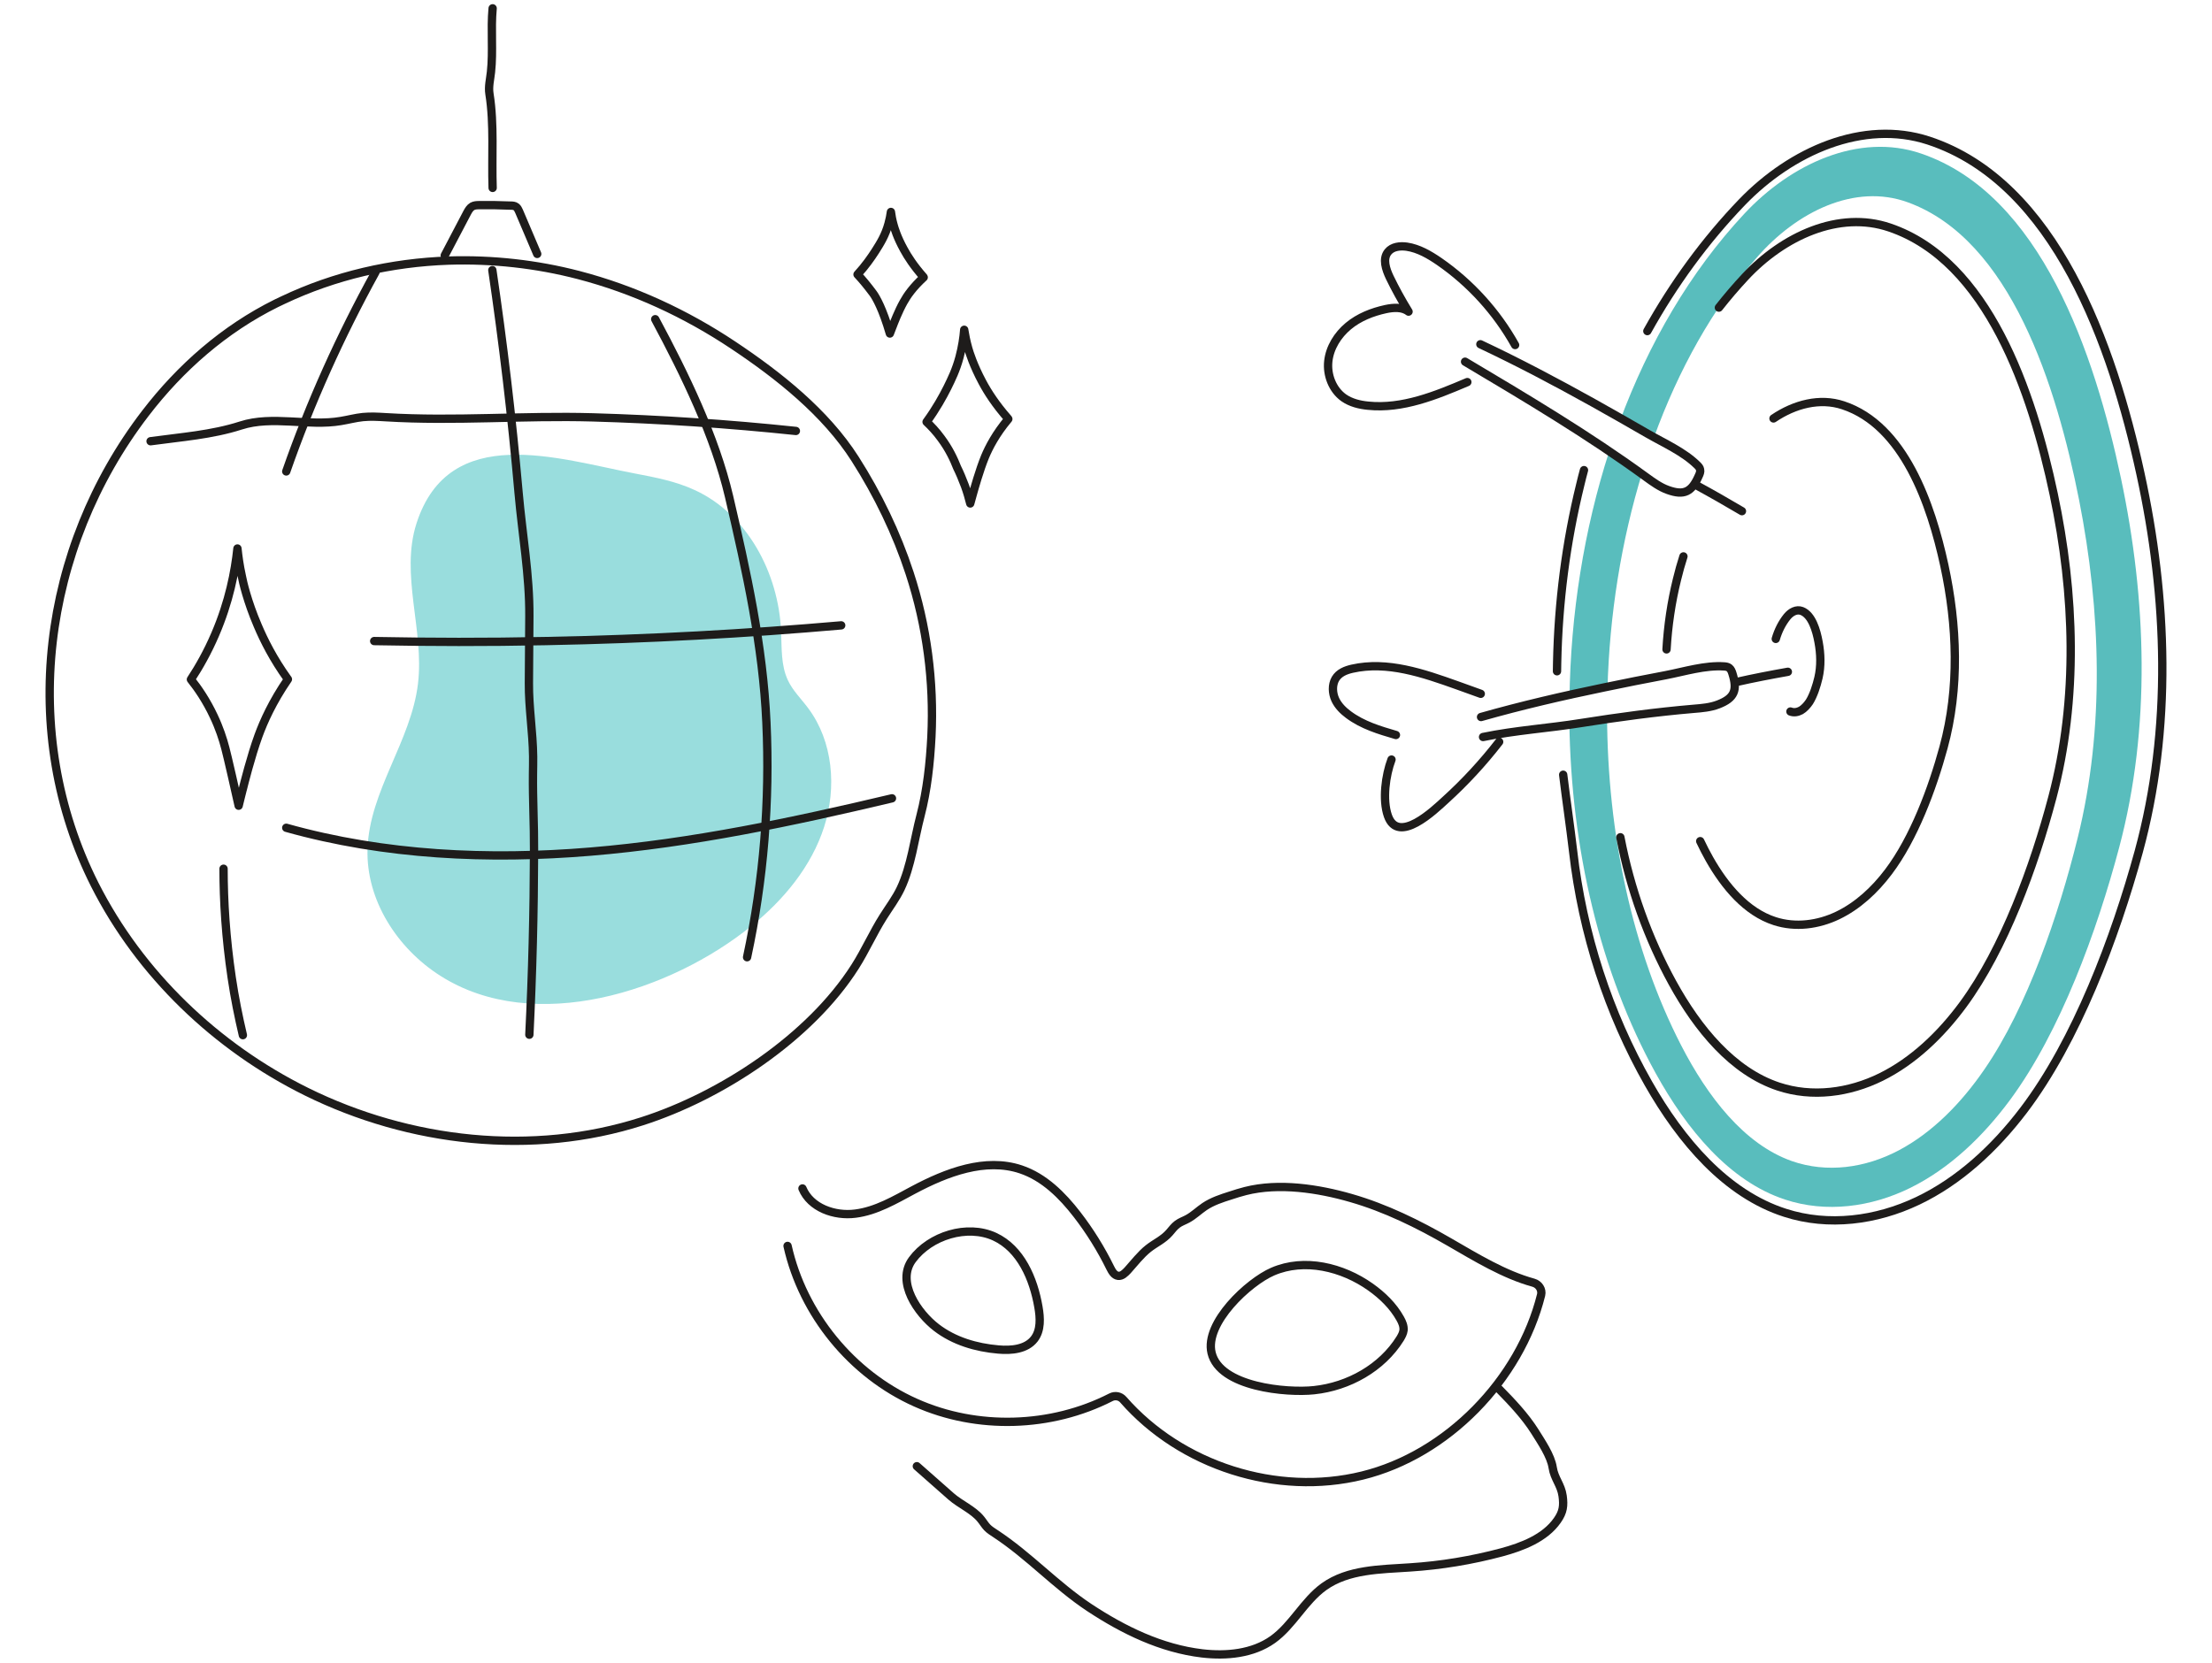
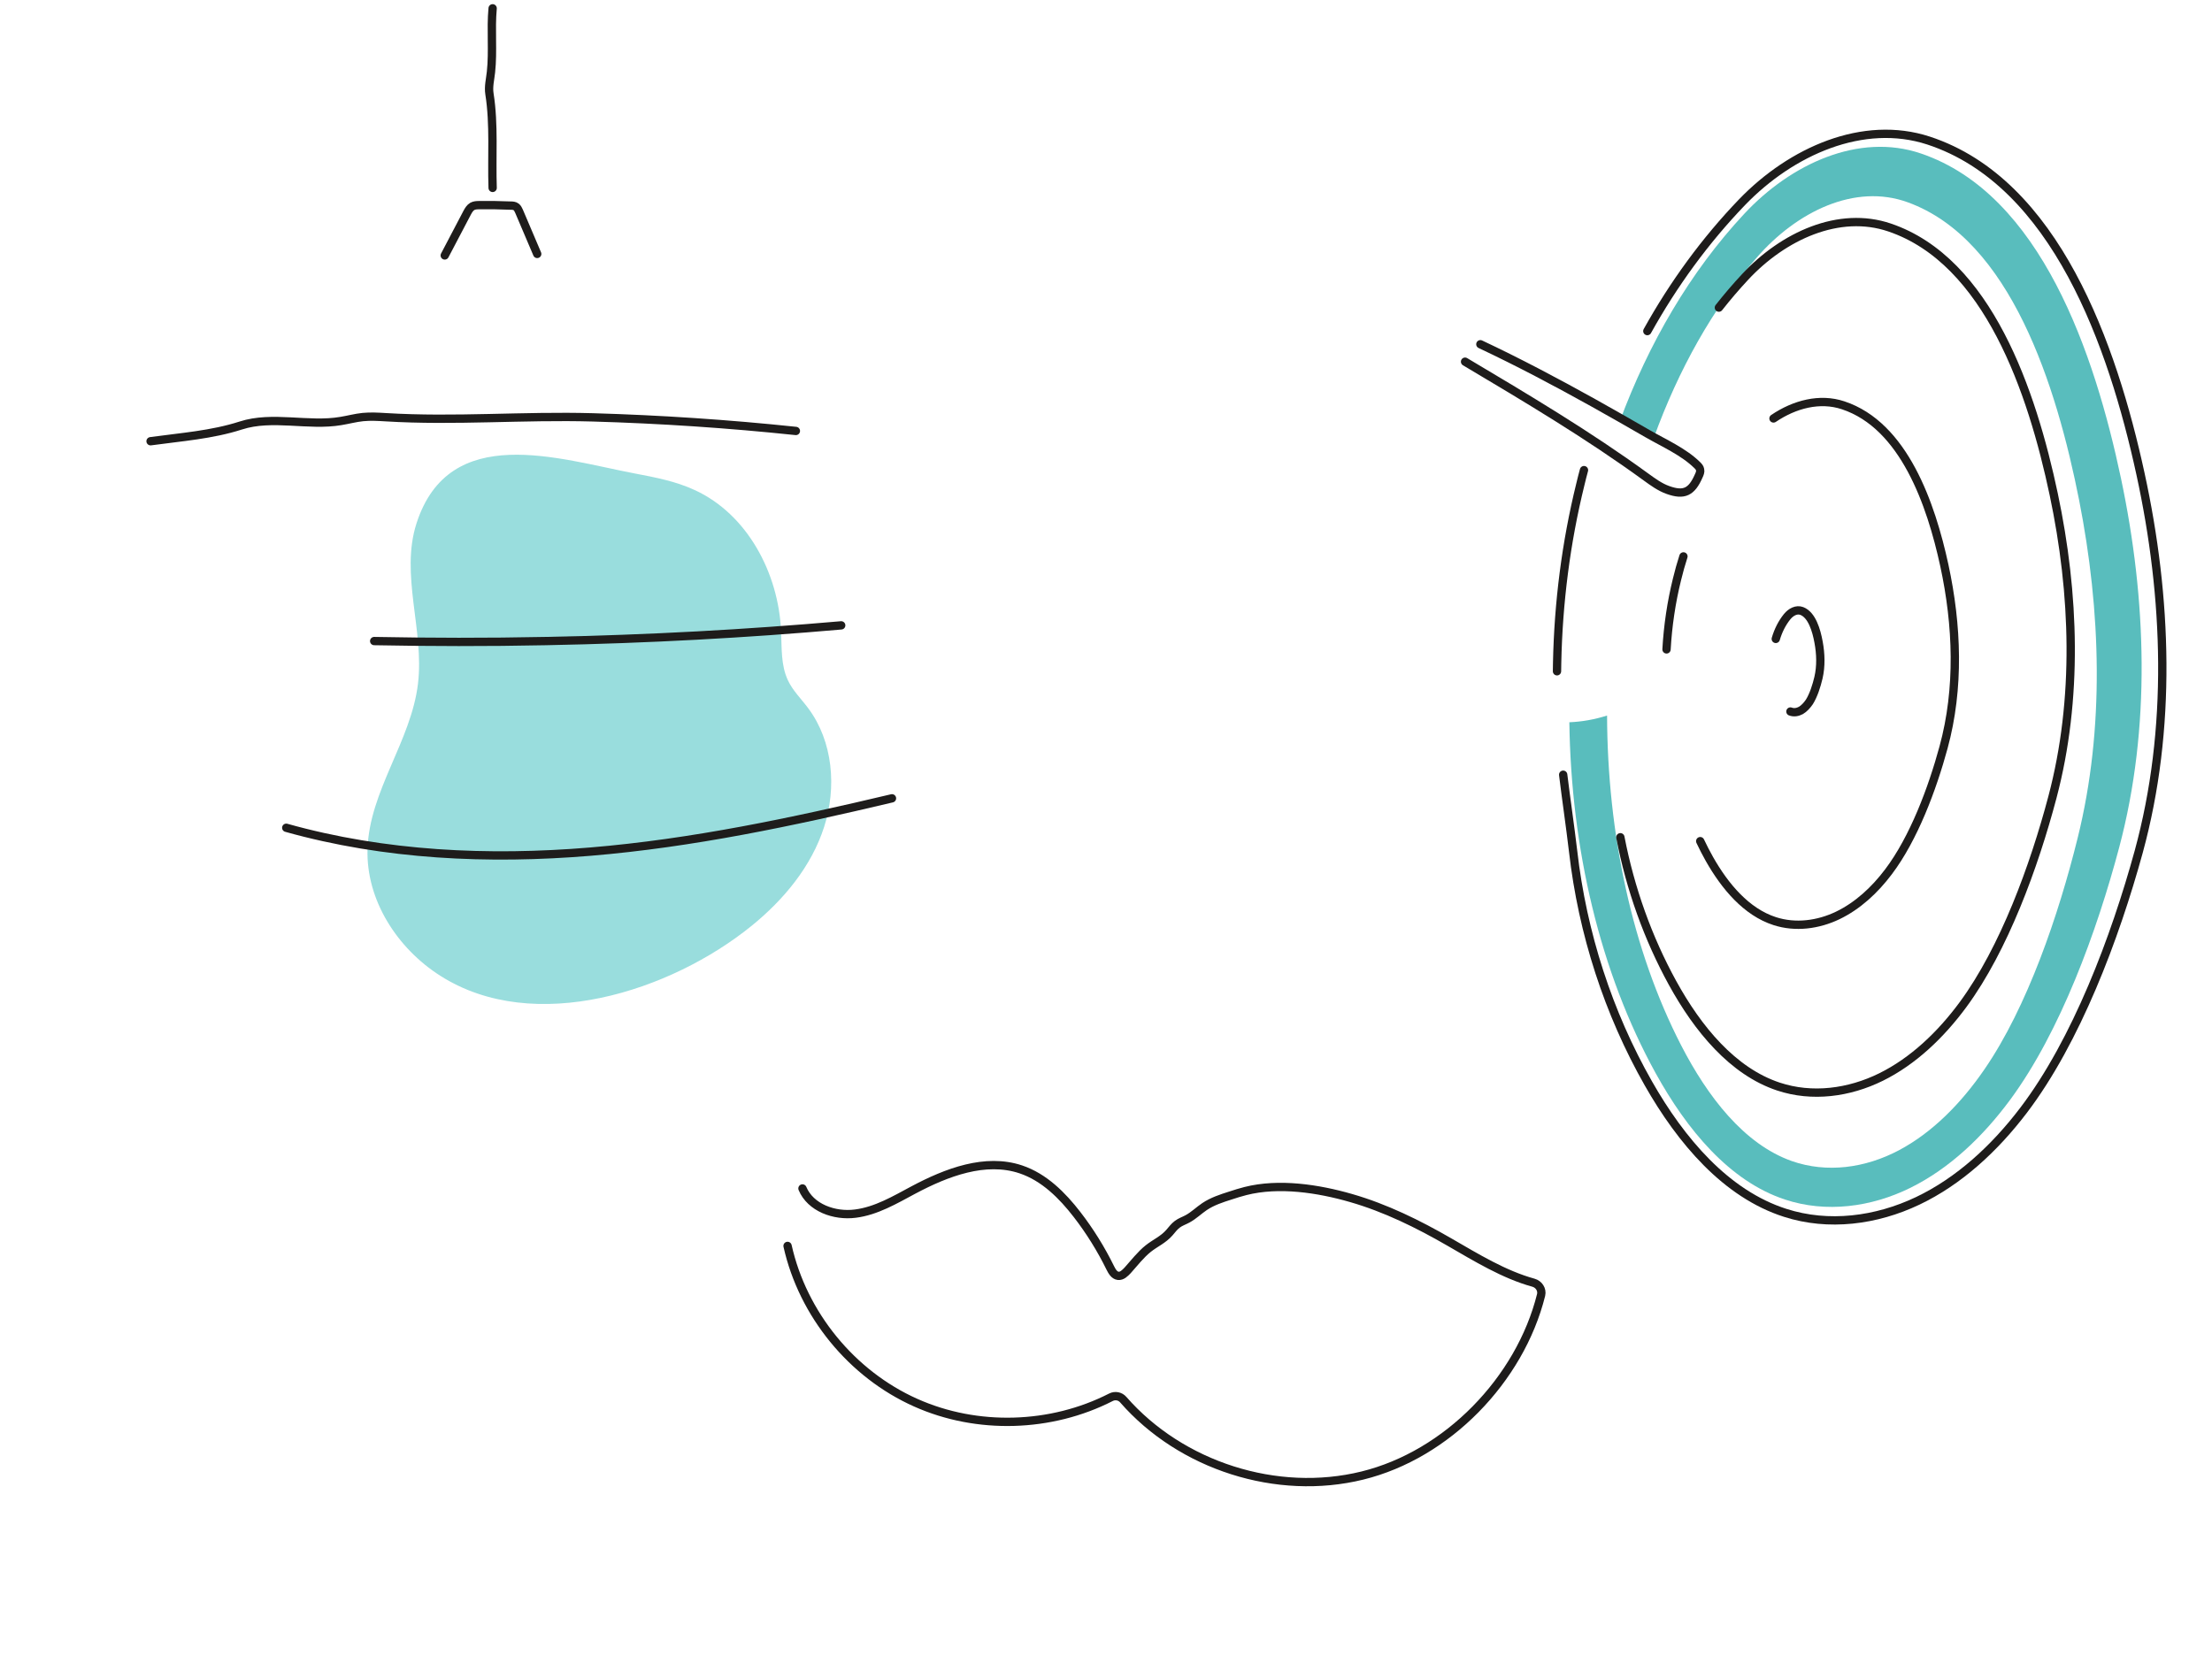
<svg xmlns="http://www.w3.org/2000/svg" width="266" height="200" viewBox="0 0 266 200" fill="none">
-   <path d="M193.529 54.239C190.462 63.73 188.864 73.915 188.735 84.083C189.639 83.712 190.592 83.47 191.544 83.276C191.996 83.195 192.641 83.018 193.303 82.889C193.545 73.979 194.949 65.086 197.5 56.789C196.031 56.176 194.465 54.933 193.529 54.239Z" fill="#59BDBD" />
  <path d="M255.057 57.548C251.893 42.569 245.437 23.346 230.975 18.455C223.567 15.938 215.383 19.682 209.767 25.703C203.246 32.691 198.258 41.294 194.772 50.704C195.579 50.898 196.354 51.237 197.096 51.592C197.71 51.882 198.323 52.221 198.888 52.625C201.842 44.49 205.957 37.049 211.268 30.964C216.078 25.444 223.066 22.022 229.41 24.331C241.789 28.818 247.309 46.427 250.021 60.163C252.636 73.462 253.12 87.601 249.843 100.804C247.552 110.069 243.775 121.158 238.642 128.614C235.834 132.714 232.363 136.233 228.344 138.363C224.309 140.494 219.693 141.139 215.464 139.655C209.718 137.621 205.344 131.907 202.164 125.741C196.273 114.298 193.303 100.272 193.255 86.068C191.786 86.536 190.269 86.811 188.719 86.875C188.929 101.999 192.383 116.913 199.114 129.115C202.826 135.829 207.943 142.076 214.657 144.287C219.58 145.917 225.003 145.207 229.716 142.883C234.429 140.558 238.464 136.717 241.757 132.246C247.761 124.095 252.168 112.006 254.847 101.902C258.672 87.488 258.124 72.074 255.057 57.548Z" fill="#59BDBD" />
  <path d="M50.084 62.958C48.104 69.117 51.029 75.803 50.266 82.217C49.448 89.139 44.415 95.135 44.197 102.112C43.998 108.254 47.777 114.086 52.955 117.375C64.256 124.57 80.663 119.246 90.384 111.361C94.254 108.217 97.579 104.22 99.105 99.46C100.631 94.718 100.177 89.194 97.197 85.197C96.362 84.07 95.326 83.071 94.744 81.817C93.89 80 94.018 77.911 93.927 75.912C93.618 68.935 89.875 61.849 83.534 58.942C81.263 57.888 78.774 57.416 76.302 56.944C67.218 55.218 54.027 50.712 50.084 62.958Z" fill="#99DDDD" />
  <path d="M187.977 93.186C188.348 96.22 188.8 99.255 189.171 102.386 190.301 112.264 193.416 121.868 198.226 130.325 202.148 137.217 207.555 143.609 214.673 145.885 219.887 147.563 225.617 146.821 230.604 144.448 235.591 142.076 239.869 138.121 243.339 133.553 249.682 125.209 254.347 112.797 257.187 102.451 261.223 87.682 260.642 71.864 257.397 56.983 254.056 41.633 247.213 21.926 231.911 16.906 224.067 14.339 215.416 18.165 209.476 24.331 205.054 28.931 201.244 34.16 198.097 39.825M190.479 56.548C190.333 57.113 190.172 57.678 190.043 58.259 188.316 65.264 187.396 72.495 187.25 79.742 187.25 80.081 187.234 80.42 187.234 80.743" stroke="#1E1C1B" stroke-miterlimit="10" stroke-linecap="round" stroke-linejoin="round" />
  <path d="M194.853 100.707C196.047 106.905 198.178 112.861 201.131 118.236C204.166 123.756 208.362 128.873 213.866 130.697C217.901 132.036 222.34 131.455 226.198 129.551C230.055 127.646 233.38 124.482 236.076 120.819C240.998 114.12 244.614 104.194 246.809 95.898C249.94 84.067 249.488 71.396 246.97 59.468C244.372 47.169 239.078 31.384 227.231 27.365C221.162 25.299 214.447 28.366 209.847 33.321C208.75 34.499 207.701 35.726 206.7 37.001" stroke="#1E1C1B" stroke-miterlimit="10" stroke-linecap="round" stroke-linejoin="round" />
  <path d="M202.439 66.926C202.148 67.83 201.89 68.75 201.664 69.686 200.986 72.43 200.566 75.254 200.405 78.111M204.456 101.176C204.795 101.902 205.166 102.612 205.554 103.307 207.426 106.615 210.009 109.698 213.414 110.796 215.9 111.603 218.644 111.248 221.016 110.102 223.389 108.956 225.439 107.067 227.101 104.856 230.136 100.837 232.363 94.881 233.719 89.894 235.656 82.792 235.365 75.19 233.816 68.023 232.218 60.647 228.958 51.173 221.646 48.752 218.837 47.815 215.803 48.622 213.269 50.333" stroke="#1E1C1B" stroke-miterlimit="10" stroke-linecap="round" stroke-linejoin="round" />
  <path d="M215.303 85.583C215.722 85.745 216.174 85.664 216.562 85.454 216.949 85.228 217.288 84.857 217.578 84.437 218.079 83.646 218.45 82.484 218.676 81.516 218.999 80.128 218.95 78.643 218.692 77.255 218.434 75.818 217.885 73.962 216.674 73.494 216.045 73.252 215.367 73.607 214.899 74.188 214.302 74.93 213.834 75.851 213.543 76.851M178.018 41.407C182.618 43.57 187.121 45.959 191.56 48.428 193.755 49.655 195.934 50.898 198.113 52.157 200.098 53.303 202.471 54.336 204.117 55.966 204.262 56.111 204.408 56.273 204.44 56.483 204.505 56.741 204.392 56.999 204.279 57.241 203.439 59.162 202.535 59.646 200.566 58.936 199.614 58.597 198.775 57.983 197.952 57.386 190.995 52.318 183.586 47.912 176.178 43.505" stroke="#1E1C1B" stroke-miterlimit="10" stroke-linecap="round" stroke-linejoin="round" />
-   <path d="M182.198 41.503C179.971 37.517 176.824 34.047 173.063 31.448 171.885 30.641 170.593 29.882 169.173 29.672 168.366 29.559 167.43 29.656 166.913 30.302 166.235 31.141 166.655 32.384 167.123 33.369 167.801 34.773 168.56 36.145 169.383 37.484 168.64 36.903 167.559 36.984 166.639 37.178 165.009 37.533 163.411 38.162 162.136 39.228 160.861 40.293 159.908 41.81 159.731 43.456 159.553 45.103 160.231 46.878 161.587 47.847 162.442 48.444 163.491 48.702 164.524 48.799 168.64 49.218 172.659 47.572 176.452 45.958M203.94 58.338C205.812 59.355 207.652 60.404 209.476 61.485M178.099 86.245C182.989 84.857 187.944 83.711 192.932 82.678 195.385 82.162 197.855 81.678 200.324 81.21 202.584 80.774 205.037 79.999 207.361 80.16 207.571 80.177 207.781 80.209 207.943 80.338 208.152 80.499 208.249 80.758 208.33 81.016 208.959 83.017 208.588 83.97 206.635 84.728 205.683 85.099 204.65 85.18 203.649 85.261 199.114 85.648 194.594 86.261 190.107 86.972 186.185 87.601 182.247 87.843 178.341 88.65M208.75 82.049C210.815 81.58 212.898 81.177 214.996 80.806M167.866 88.409C165.88 87.828 163.863 87.231 162.152 85.956 161.522 85.487 160.925 84.906 160.57 84.148 160.215 83.373 160.167 82.388 160.586 81.662 161.022 80.92 161.829 80.613 162.604 80.436 166.817 79.483 171.126 80.968 175.242 82.437 176.178 82.776 177.13 83.115 178.067 83.454M167.333 91.362C166.623 93.234 166.219 96.188 166.897 98.125 168.124 101.644 172.466 97.463 173.87 96.172 176.178 94.074 178.325 91.749 180.278 89.231M34.022 36.105C40.254 33.143 47.068 31.581 53.972 31.344 59.223 31.181 64.51 31.762 69.598 33.089 76.211 34.815 82.48 37.722 88.149 41.501 93.636 45.153 99.286 49.641 102.829 55.201 105.573 59.507 107.808 64.122 109.388 68.955 111.46 75.278 112.332 81.982 112.005 88.614 111.841 91.775 111.496 95.028 110.697 98.098 109.952 100.933 109.57 104.203 108.317 106.856 107.753 108.055 106.936 109.127 106.227 110.254 104.992 112.198 104.065 114.324 102.829 116.268 97.379 124.844 86.731 131.821 77.211 134.873 64.038 139.106 49.248 137.435 36.857 131.312 25.991 125.934 16.834 117.158 11.401 106.42 2.171 88.123 5.06 65.921 17.47 49.732 21.703 44.208 26.991 39.575 33.223 36.486 33.495 36.359 33.768 36.232 34.022 36.105Z" stroke="#1E1C1B" stroke-miterlimit="10" stroke-linecap="round" stroke-linejoin="round" />
-   <path d="M78.791 38.393C82.371 45.061 85.968 52.474 87.676 59.742 89.784 68.79 91.746 77.675 92.164 86.905 92.6 96.353 91.837 105.837 89.838 115.14M59.205 32.488C60.477 41.119 61.549 50.058 62.367 59.324 62.803 64.266 63.693 69.19 63.657 74.132 63.639 76.803 63.62 79.492 63.602 82.163 63.584 85.125 64.075 88.032 64.111 90.993 64.111 91.684 64.111 92.374 64.093 93.065 64.056 96.172 64.238 99.242 64.22 102.313 64.202 109.708 64.02 117.085 63.657 124.461M26.882 104.492C26.882 108.399 27.154 112.814 27.863 117.592 28.226 120.045 28.699 122.353 29.207 124.515M45.16 32.724C40.927 40.409 37.311 48.422 34.422 56.707" stroke="#1E1C1B" stroke-miterlimit="10" stroke-linecap="round" stroke-linejoin="round" />
  <path d="M107.263 96.025C95.307 98.86 83.243 101.422 70.979 102.439 58.751 103.457 46.268 102.893 34.422 99.568M95.707 51.837C87.585 50.983 79.446 50.438 71.288 50.202 62.912 49.966 54.699 50.693 46.377 50.184 45.469 50.129 44.542 50.075 43.634 50.166 42.744 50.257 41.89 50.493 40.999 50.638 37.093 51.31 32.751 49.948 28.953 51.183 25.447 52.31 21.794 52.564 18.106 53.073M101.158 75.221C89.929 76.202 78.065 76.874 65.619 77.11 58.551 77.256 51.665 77.237 44.997 77.11M64.601 30.544C63.875 28.837 63.148 27.129 62.421 25.421 62.33 25.221 62.239 25.021 62.076 24.894 61.894 24.748 61.64 24.73 61.404 24.73 60.132 24.676 58.86 24.658 57.606 24.676 57.334 24.676 57.043 24.694 56.807 24.821 56.516 24.985 56.334 25.294 56.171 25.602 55.281 27.31 54.39 29.018 53.482 30.726M59.241 1C59.005 3.544 59.314 6.142 59.041 8.667 58.95 9.54 58.714 10.43 58.86 11.302 59.441 14.99 59.114 18.879 59.241 22.603M96.499 142.951C97.467 145.283 100.354 146.307 102.857 145.98 105.36 145.667 107.608 144.33 109.841 143.136 113.823 141.017 118.488 139.224 122.769 140.661 125.557 141.6 127.733 143.776 129.525 146.094 131.061 148.085 132.398 150.233 133.508 152.494 133.721 152.921 133.991 153.405 134.461 153.462 134.916 153.519 135.286 153.134 135.599 152.807 136.367 151.954 137.177 150.901 138.073 150.19 138.927 149.508 139.88 149.124 140.633 148.256 140.932 147.915 141.202 147.531 141.572 147.26 141.942 146.976 142.397 146.834 142.81 146.606 143.549 146.208 144.161 145.596 144.858 145.127 145.796 144.501 146.877 144.146 147.958 143.804 148.556 143.605 149.153 143.42 149.765 143.264 153.79 142.24 158.526 142.965 162.466 144.103 166.619 145.298 170.544 147.232 174.285 149.394 177.514 151.257 180.87 153.319 184.398 154.287 185.052 154.471 185.479 155.111 185.322 155.766 182.776 165.978 174.015 174.981 163.831 177.484 153.562 180.016 142.027 176.318 135.072 168.353 134.702 167.926 134.091 167.813 133.593 168.069 126.396 171.752 117.507 172.023 110.125 168.723 102.43 165.295 96.542 158.084 94.707 149.863" stroke="#1E1C1B" stroke-miterlimit="10" stroke-linecap="round" stroke-linejoin="round" />
-   <path d="M119.612 148.754C122.741 150.204 124.291 153.803 124.874 157.216 125.102 158.525 125.187 160.004 124.377 161.057 123.424 162.294 121.617 162.465 120.053 162.322 117.393 162.095 114.719 161.313 112.6 159.677 110.395 157.984 107.721 154.215 109.713 151.513 111.846 148.626 116.312 147.232 119.612 148.754ZM153.05 152.95C156.862 151.3 161.427 152.409 164.812 154.813 166.235 155.823 167.529 157.074 168.382 158.61 168.624 159.037 168.823 159.506 168.781 160.004 168.738 160.374 168.553 160.701 168.368 161.014 166.164 164.541 162.167 166.774 158.028 167.215 154.743 167.571 146.678 166.846 145.697 162.735 144.829 159.122 150.149 154.201 153.05 152.95ZM110.253 176.36C111.618 177.569 112.984 178.778 114.363 179.987 115.459 180.954 117.052 181.609 117.948 182.732 118.218 183.059 118.431 183.429 118.716 183.728 119 184.026 119.356 184.24 119.697 184.467 123.751 187.127 126.965 190.697 131.004 193.371 135.101 196.073 139.638 198.292 144.559 198.875 147.489 199.217 150.646 198.918 153.05 197.211 155.454 195.49 156.805 192.589 159.209 190.854 162.124 188.763 165.979 188.777 169.563 188.535 173.289 188.293 176.987 187.682 180.6 186.715 183.018 186.06 185.777 185.022 187.271 182.874 187.982 181.865 188.067 181.111 187.911 179.944 187.726 178.593 186.915 177.854 186.716 176.531 186.503 175.109 185.336 173.416 184.568 172.179 183.402 170.33 181.795 168.637 180.273 167.087M30.988 75.24C29.734 72.315 29.207 69.971 29.08 69.299 28.79 67.99 28.644 66.846 28.553 65.974 28.263 68.735 27.572 72.369 25.864 76.33 24.956 78.438 23.938 80.237 22.957 81.726 23.829 82.817 24.829 84.288 25.701 86.142 26.373 87.559 26.809 88.885 27.1 90.012 27.1 90.012 27.354 90.902 28.699 96.916 28.699 96.916 29.153 95.044 29.189 94.954 29.335 94.372 30.189 90.938 31.079 88.504 31.697 86.814 32.751 84.434 34.622 81.708 34.622 81.708 34.604 81.654 34.586 81.654 32.859 79.255 31.733 77.002 30.988 75.24ZM118.128 45.952C117.056 43.953 116.566 42.372 116.439 41.918 116.184 41.028 116.039 40.246 115.948 39.665 115.875 40.61 115.712 41.718 115.385 42.954 114.967 44.516 114.422 45.606 113.931 46.606 113.386 47.696 112.587 49.149 111.424 50.748 111.969 51.257 112.587 51.911 113.168 52.711 114.131 54.001 114.712 55.254 115.094 56.235 115.421 56.889 115.73 57.635 116.039 58.452 116.311 59.197 116.511 59.906 116.675 60.56 116.675 60.56 117.02 59.306 117.038 59.252 117.147 58.87 117.783 56.562 118.455 54.927 118.928 53.801 119.745 52.202 121.253 50.403L121.235 50.367C119.745 48.677 118.764 47.151 118.128 45.952ZM108.698 30.016C107.881 28.545 107.554 27.418 107.463 27.091 107.281 26.455 107.19 25.91 107.136 25.492 107.081 25.91 106.99 26.383 106.845 26.909 106.463 28.308 105.864 29.253 105.264 30.198 104.774 30.961 104.083 31.96 103.12 33.014 103.738 33.668 104.356 34.431 104.992 35.285 105.355 35.776 106.155 37.175 107.008 40.118 107.008 40.118 107.336 39.264 107.354 39.228 107.445 38.974 108.044 37.411 108.662 36.321 109.08 35.558 109.807 34.522 111.078 33.359 111.078 33.359 111.06 33.341 111.06 33.323 109.916 32.033 109.171 30.889 108.698 30.016Z" stroke="#1E1C1B" stroke-miterlimit="10" stroke-linecap="round" stroke-linejoin="round" />
</svg>